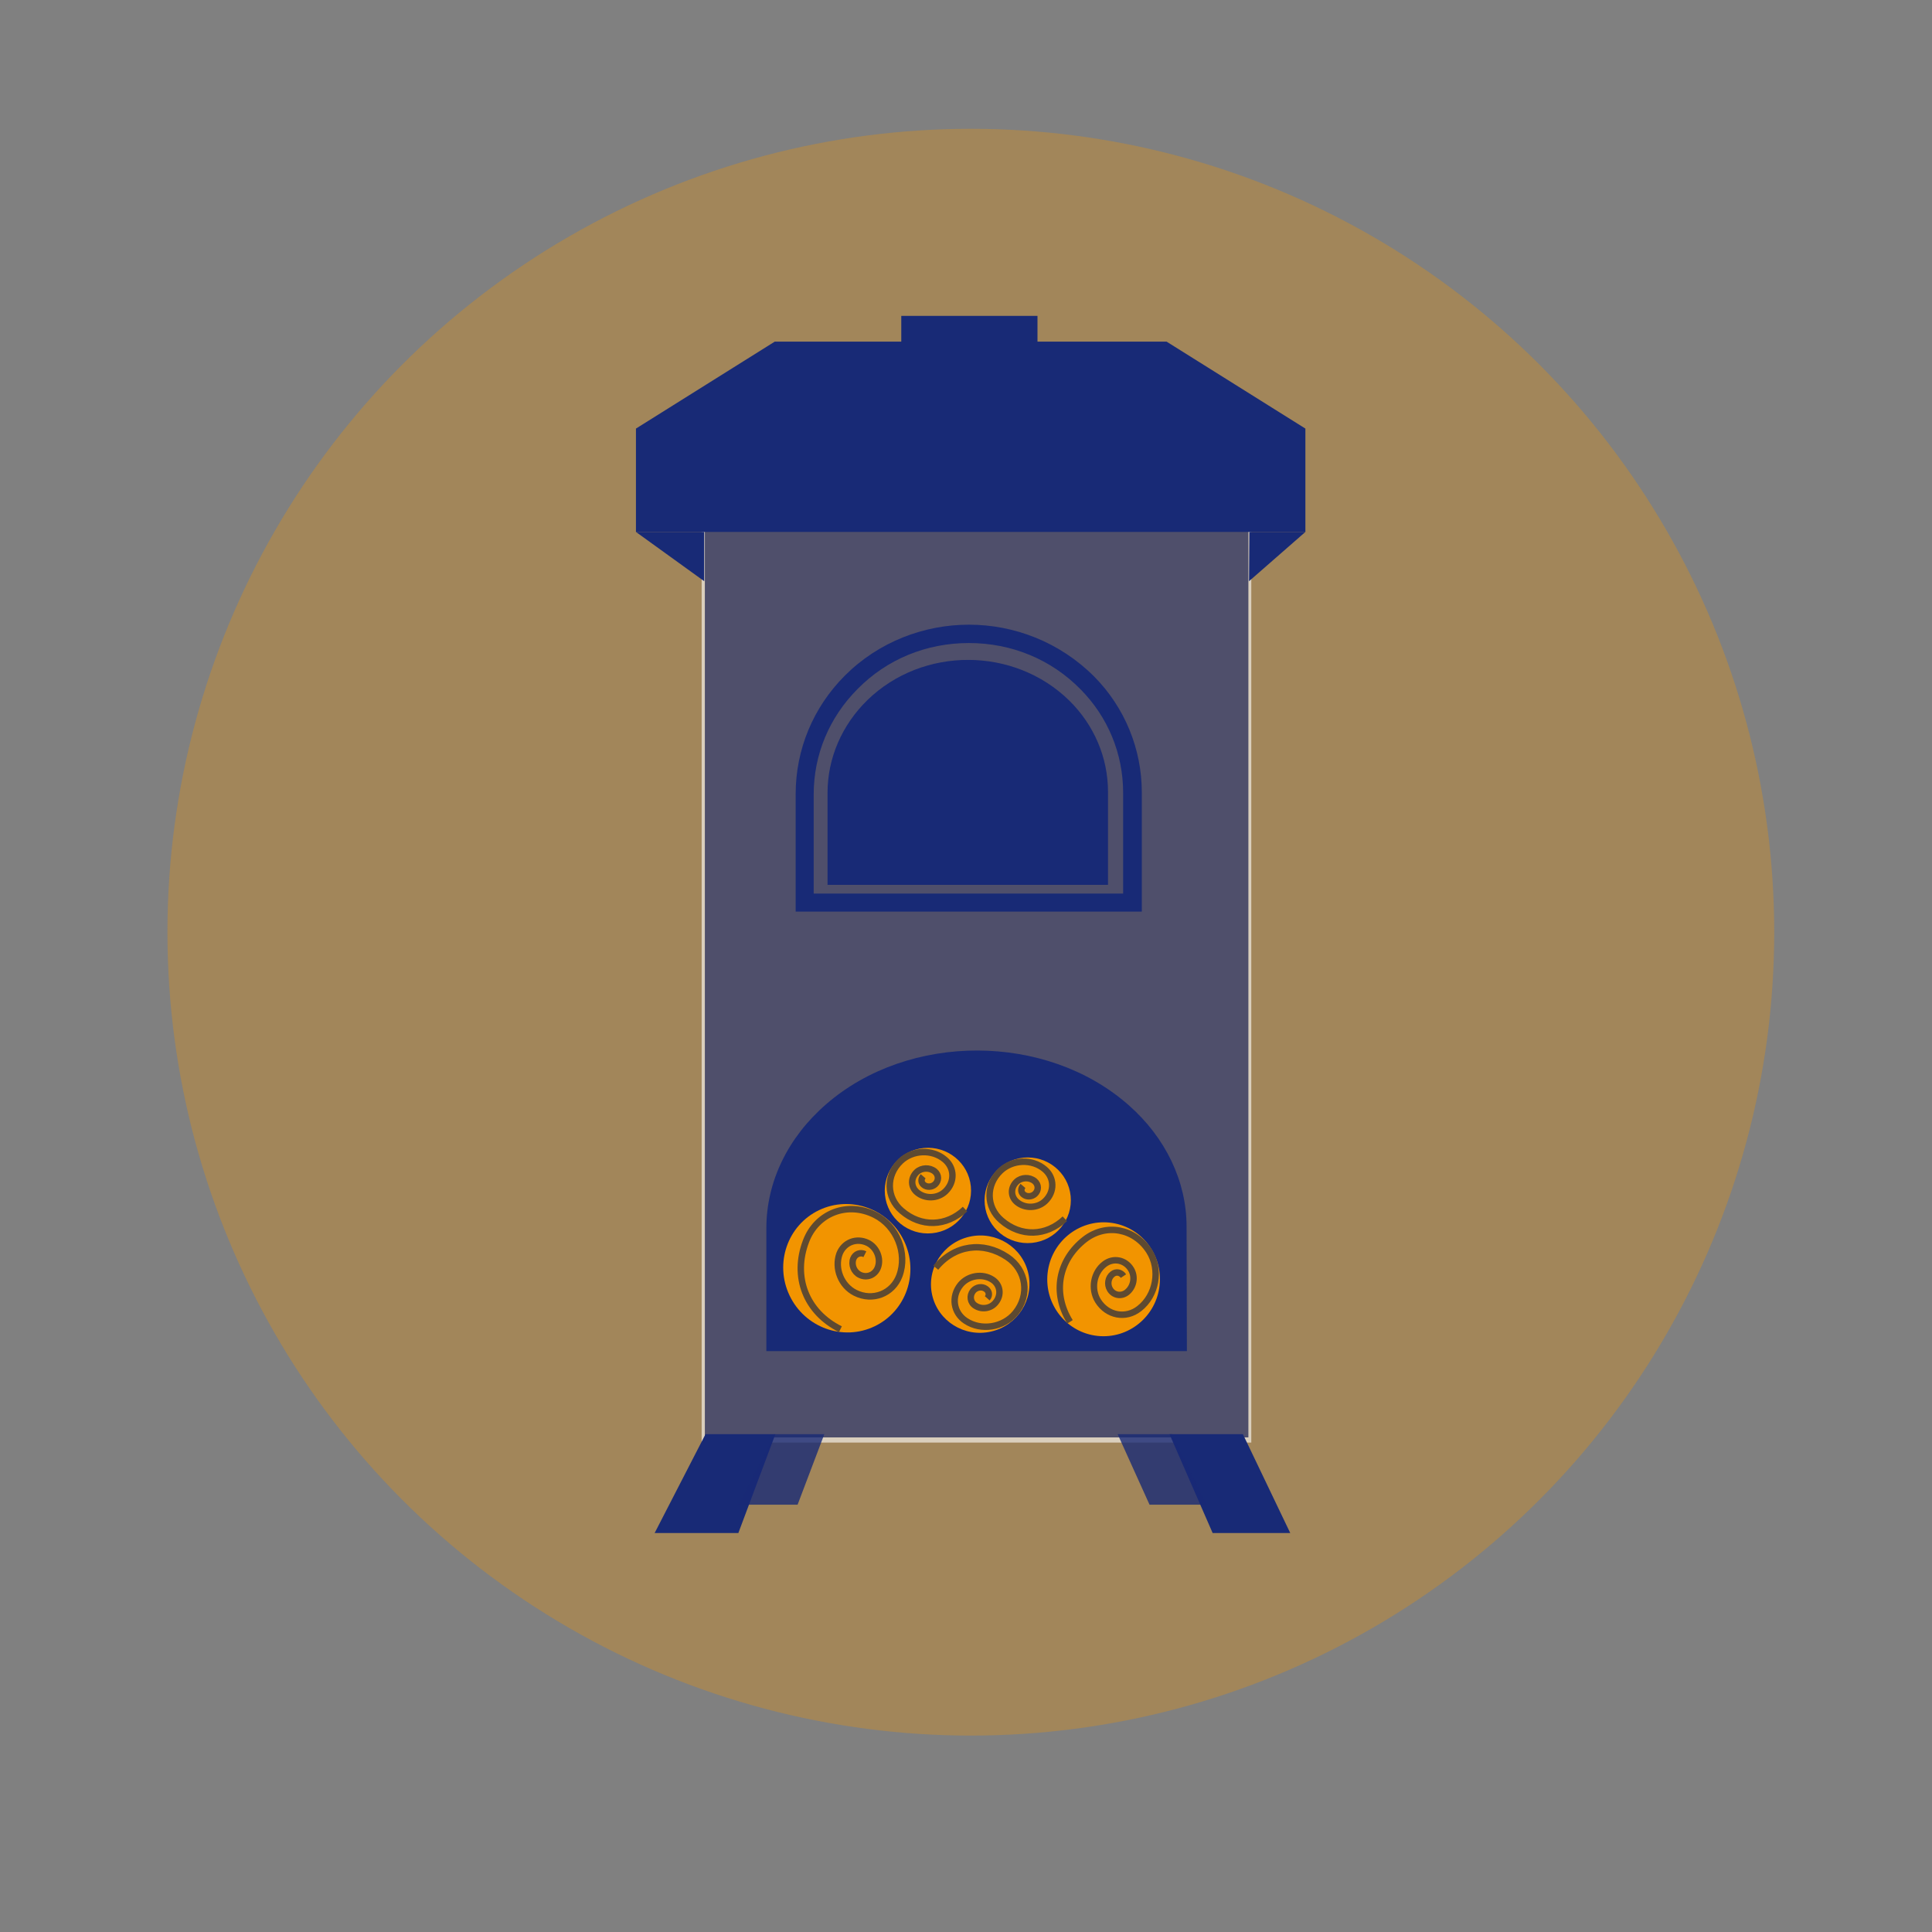
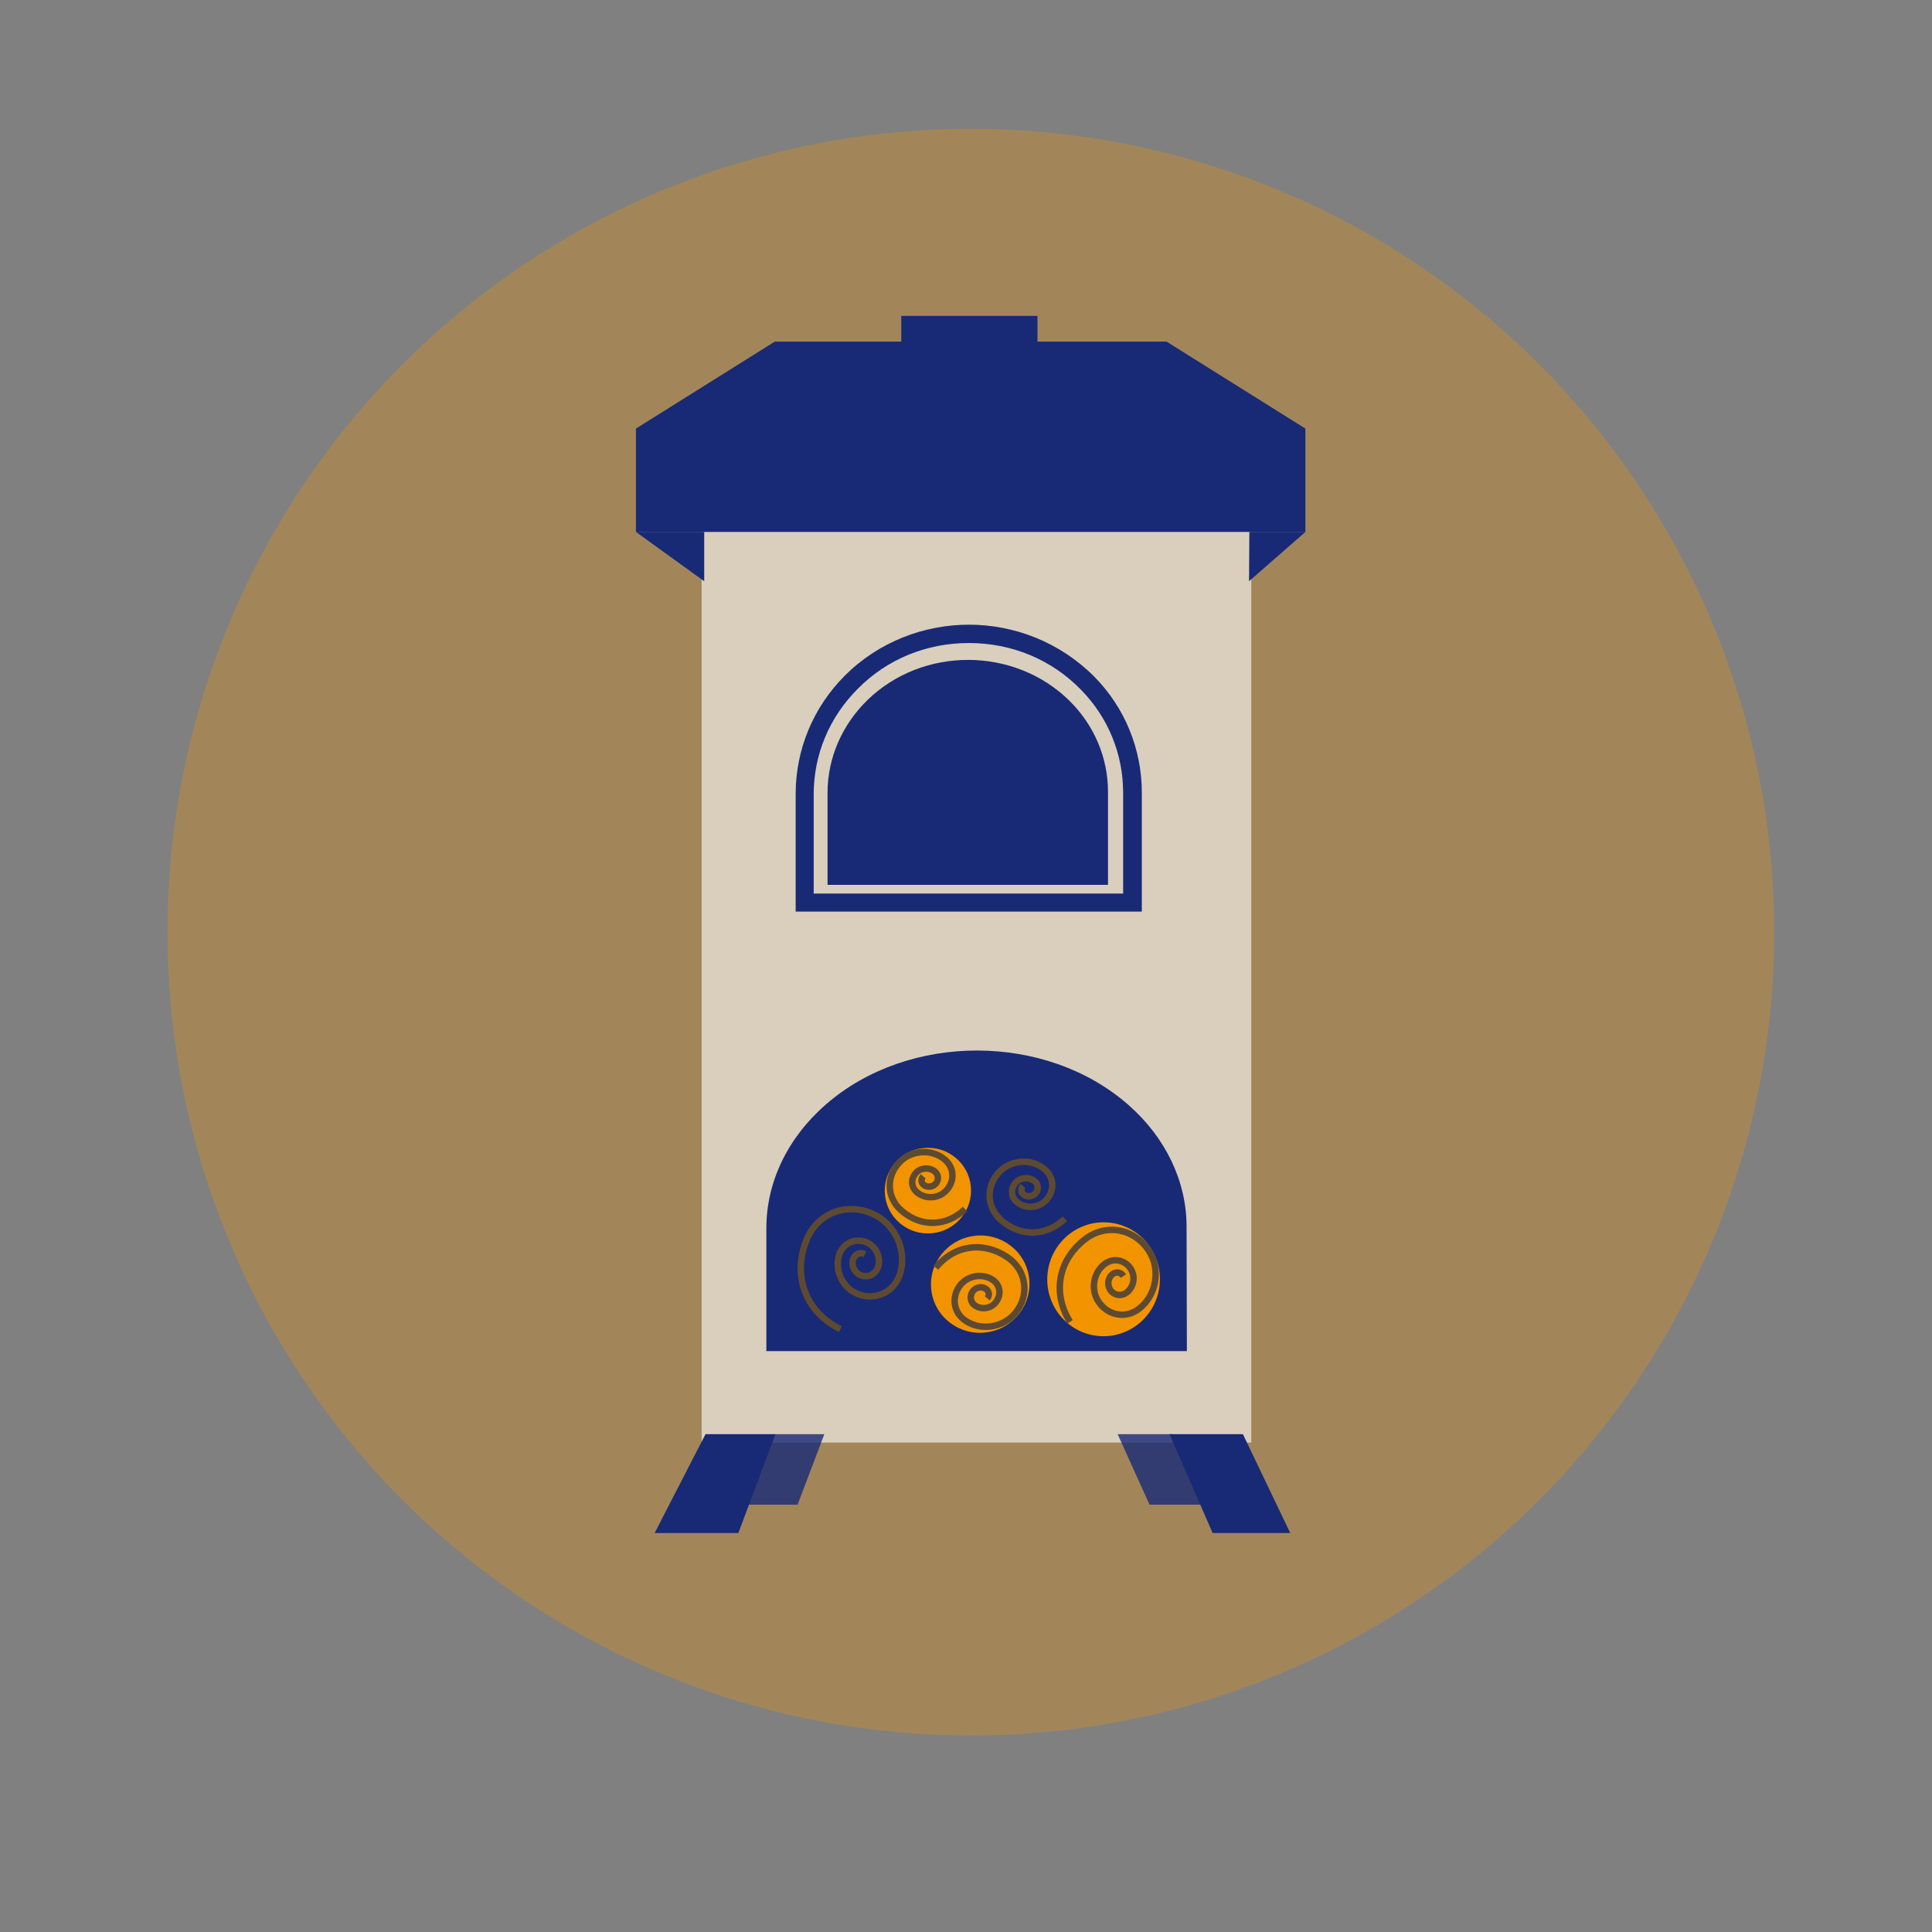
<svg xmlns="http://www.w3.org/2000/svg" version="1.1" id="Capa_1" x="0px" y="0px" viewBox="0 0 600 600" style="enable-background:new 0 0 600 600;" xml:space="preserve">
  <rect x="0" y="0" width="600" height="600" fill="#808080" stroke="none" />
  <style type="text/css">
	.st0{opacity:0.3;}
	.st1{fill:#F29400;}
	.st2{display:none;}
	.st3{display:inline;}
	.st4{fill:#182A76;}
	.st5{fill:#E2004F;}
	.st6{opacity:0.6;}
	.st7{fill:#FFFFFF;}
	.st8{opacity:0.8;fill:#182A76;enable-background:new    ;}
	.st9{fill:none;stroke:#5E4A31;stroke-width:2;stroke-miterlimit:10;}
</style>
  <g class="st0">
    <circle class="st1" cx="301.5" cy="289.5" r="249.5" />
  </g>
  <g class="st2">
    <g class="st3">
      <rect x="-98" y="169" class="st4" width="95.6" height="58.6" />
    </g>
    <g class="st3">
-       <rect x="-97.4" y="235.9" class="st1" width="95.6" height="58.6" />
-     </g>
+       </g>
    <g class="st3">
      <rect x="-97.4" y="305.4" class="st5" width="95.6" height="58.6" />
    </g>
  </g>
  <g>
    <g class="st6">
      <rect x="218.4" y="146.3" class="st4" width="169.8" height="300.9" />
      <g>
-         <path class="st7" d="M387.7,147.1v299.3H218.9V147.1H387.7 M388.6,145.5H217.9V448h170.7V145.5L388.6,145.5z" />
+         <path class="st7" d="M387.7,147.1v299.3V147.1H387.7 M388.6,145.5H217.9V448h170.7V145.5L388.6,145.5z" />
      </g>
    </g>
    <g>
      <path class="st4" d="M344.1,274.8H257v-28.6c0-10.8,4.5-21.1,12.4-28.8l0,0c17.2-16.7,45.6-16.6,62.7,0.2l0,0    c7.7,7.6,12,17.7,12,28.3L344.1,274.8L344.1,274.8z" />
    </g>
    <g>
      <path class="st4" d="M368.6,419.6H238v-38.2c0-14.4,6.7-28.2,18.6-38.5l0,0c25.7-22.3,68.4-22.2,93.9,0.3l0,0    c11.5,10.1,18,23.7,18,37.7L368.6,419.6L368.6,419.6z" />
    </g>
    <g>
      <path class="st4" d="M300.9,194v5.7c13.3,0,25.6,5.1,34.7,14.4c8.5,8.6,13.2,20,13.2,32.1v31.3h-96.1v-30.8    c0-12.3,4.8-23.9,13.7-32.8c9.1-9.2,21.3-14.2,34.5-14.2L300.9,194 M300.9,194c-13.9,0-28,5.3-38.5,15.8l0,0    c-9.9,9.9-15.3,23-15.3,36.8v36.5h107.5v-37c0-13.5-5.3-26.4-14.8-36l0,0C329.1,199.4,315,194,300.9,194L300.9,194z" />
    </g>
    <g>
      <polygon class="st4" points="405.4,165.2 197.5,165.2 197.5,133.1 240.6,106.1 362.3,106.1 405.4,133.1   " />
    </g>
    <polygon class="st4" points="197.5,165.2 218.7,180.5 218.7,165.2  " />
    <g>
      <polygon class="st4" points="405.4,165.2 387.9,180.5 388,165.2   " />
    </g>
    <rect x="279.9" y="98.1" class="st4" width="42.3" height="8.7" />
    <g>
      <polygon class="st4" points="229.3,476.1 203.3,476.1 219.1,445.4 240.8,445.4   " />
      <polygon class="st8" points="247.7,467.3 229.3,467.3 240.6,445.4 256,445.4   " />
      <polygon class="st4" points="400.7,476.1 376.6,476.1 363.2,445.4 386,445.4   " />
      <polygon class="st8" points="374.8,467.3 357,467.3 347.1,445.4 364,445.4   " />
    </g>
    <g>
-       <ellipse transform="matrix(0.902 -0.431 0.431 0.902 -144.149 152.093)" class="st1" cx="263.2" cy="393.8" rx="19.7" ry="20" />
      <path class="st9" d="M261,412.8c-10.7-5.3-14.9-16.3-10.7-27.3c3.3-8.8,12.9-12.5,21.4-8.2c6.8,3.4,10.2,11.9,7.6,18.9    c-2.1,5.6-8.3,8-13.7,5.3c-4.4-2.2-6.5-7.6-4.9-12.1c1.4-3.6,5.3-5.1,8.8-3.4c2.8,1.4,4.2,4.9,3.1,7.7c-0.9,2.3-3.4,3.3-5.6,2.2    c-1.8-0.9-2.7-3.1-2-5c0.6-1.5,2.2-2.1,3.6-1.4" />
    </g>
    <g>
      <ellipse transform="matrix(0.976 -0.219 0.219 0.976 -79.971 76.433)" class="st1" cx="304.4" cy="398.6" rx="15.3" ry="15.1" />
      <path class="st9" d="M290.6,393.7c5.8-7.1,14.7-8.3,22.2-3.3c6,4,7.1,11.8,2.5,17.4c-3.7,4.5-10.6,5.6-15.4,2.4    c-3.8-2.5-4.6-7.5-1.6-11.2c2.4-2.9,6.8-3.6,9.9-1.6c2.5,1.6,2.9,4.8,1,7.1c-1.5,1.9-4.3,2.3-6.3,1c-1.6-1-1.9-3.1-0.7-4.6    c1-1.2,2.8-1.5,4-0.6c1,0.7,1.2,2,0.4,2.9" />
    </g>
    <g>
-       <ellipse transform="matrix(0.995 -9.872003e-02 9.872003e-02 0.995 -35.241 33.335)" class="st1" cx="319.2" cy="372.8" rx="13.4" ry="13.3" />
      <path class="st9" d="M330.7,378.5c-5.8,5.5-13.7,5.7-19.7,0.5c-4.8-4.1-4.9-11-0.3-15.4c3.7-3.5,9.8-3.8,13.7-0.5    c3.1,2.6,3.2,7,0.2,9.9c-2.4,2.3-6.3,2.4-8.8,0.3c-2-1.7-2-4.5-0.1-6.3c1.5-1.4,4-1.5,5.6-0.2c1.3,1.1,1.3,2.9,0.1,4    c-1,0.9-2.6,1-3.6,0.1c-0.8-0.7-0.8-1.8-0.1-2.6" />
    </g>
    <g>
      <ellipse transform="matrix(0.995 -9.872003e-02 9.872003e-02 0.995 -35.096 30.258)" class="st1" cx="288.2" cy="369.8" rx="13.4" ry="13.3" />
      <path class="st9" d="M299.7,375.5c-5.8,5.5-13.7,5.7-19.7,0.5c-4.8-4.1-4.9-11-0.3-15.4c3.7-3.5,9.8-3.8,13.7-0.5    c3.1,2.6,3.2,7,0.2,9.9c-2.4,2.3-6.3,2.4-8.8,0.3c-2-1.7-2-4.5-0.1-6.3c1.5-1.4,4-1.5,5.6-0.2c1.3,1.1,1.3,2.9,0.1,4    c-1,0.9-2.6,1-3.6,0.1c-0.8-0.7-0.8-1.8-0.1-2.6" />
    </g>
    <g>
      <ellipse transform="matrix(0.106 -0.994 0.994 0.106 -88.433 696.027)" class="st1" cx="342.9" cy="397.2" rx="17.7" ry="17.5" />
      <path class="st9" d="M332.3,410.5c-5.6-9-3.6-19.2,4.6-25.6c6.6-5.1,15.5-3.4,20,3.7c3.6,5.7,2.2,13.7-3.1,17.8    c-4.2,3.3-9.9,2.2-12.8-2.4c-2.3-3.7-1.4-8.8,2-11.4c2.7-2.1,6.4-1.4,8.2,1.5c1.5,2.4,0.9,5.6-1.3,7.3c-1.7,1.3-4.1,0.9-5.2-1    c-0.9-1.5-0.6-3.6,0.8-4.7c1.1-0.9,2.6-0.6,3.4,0.6" />
    </g>
  </g>
</svg>